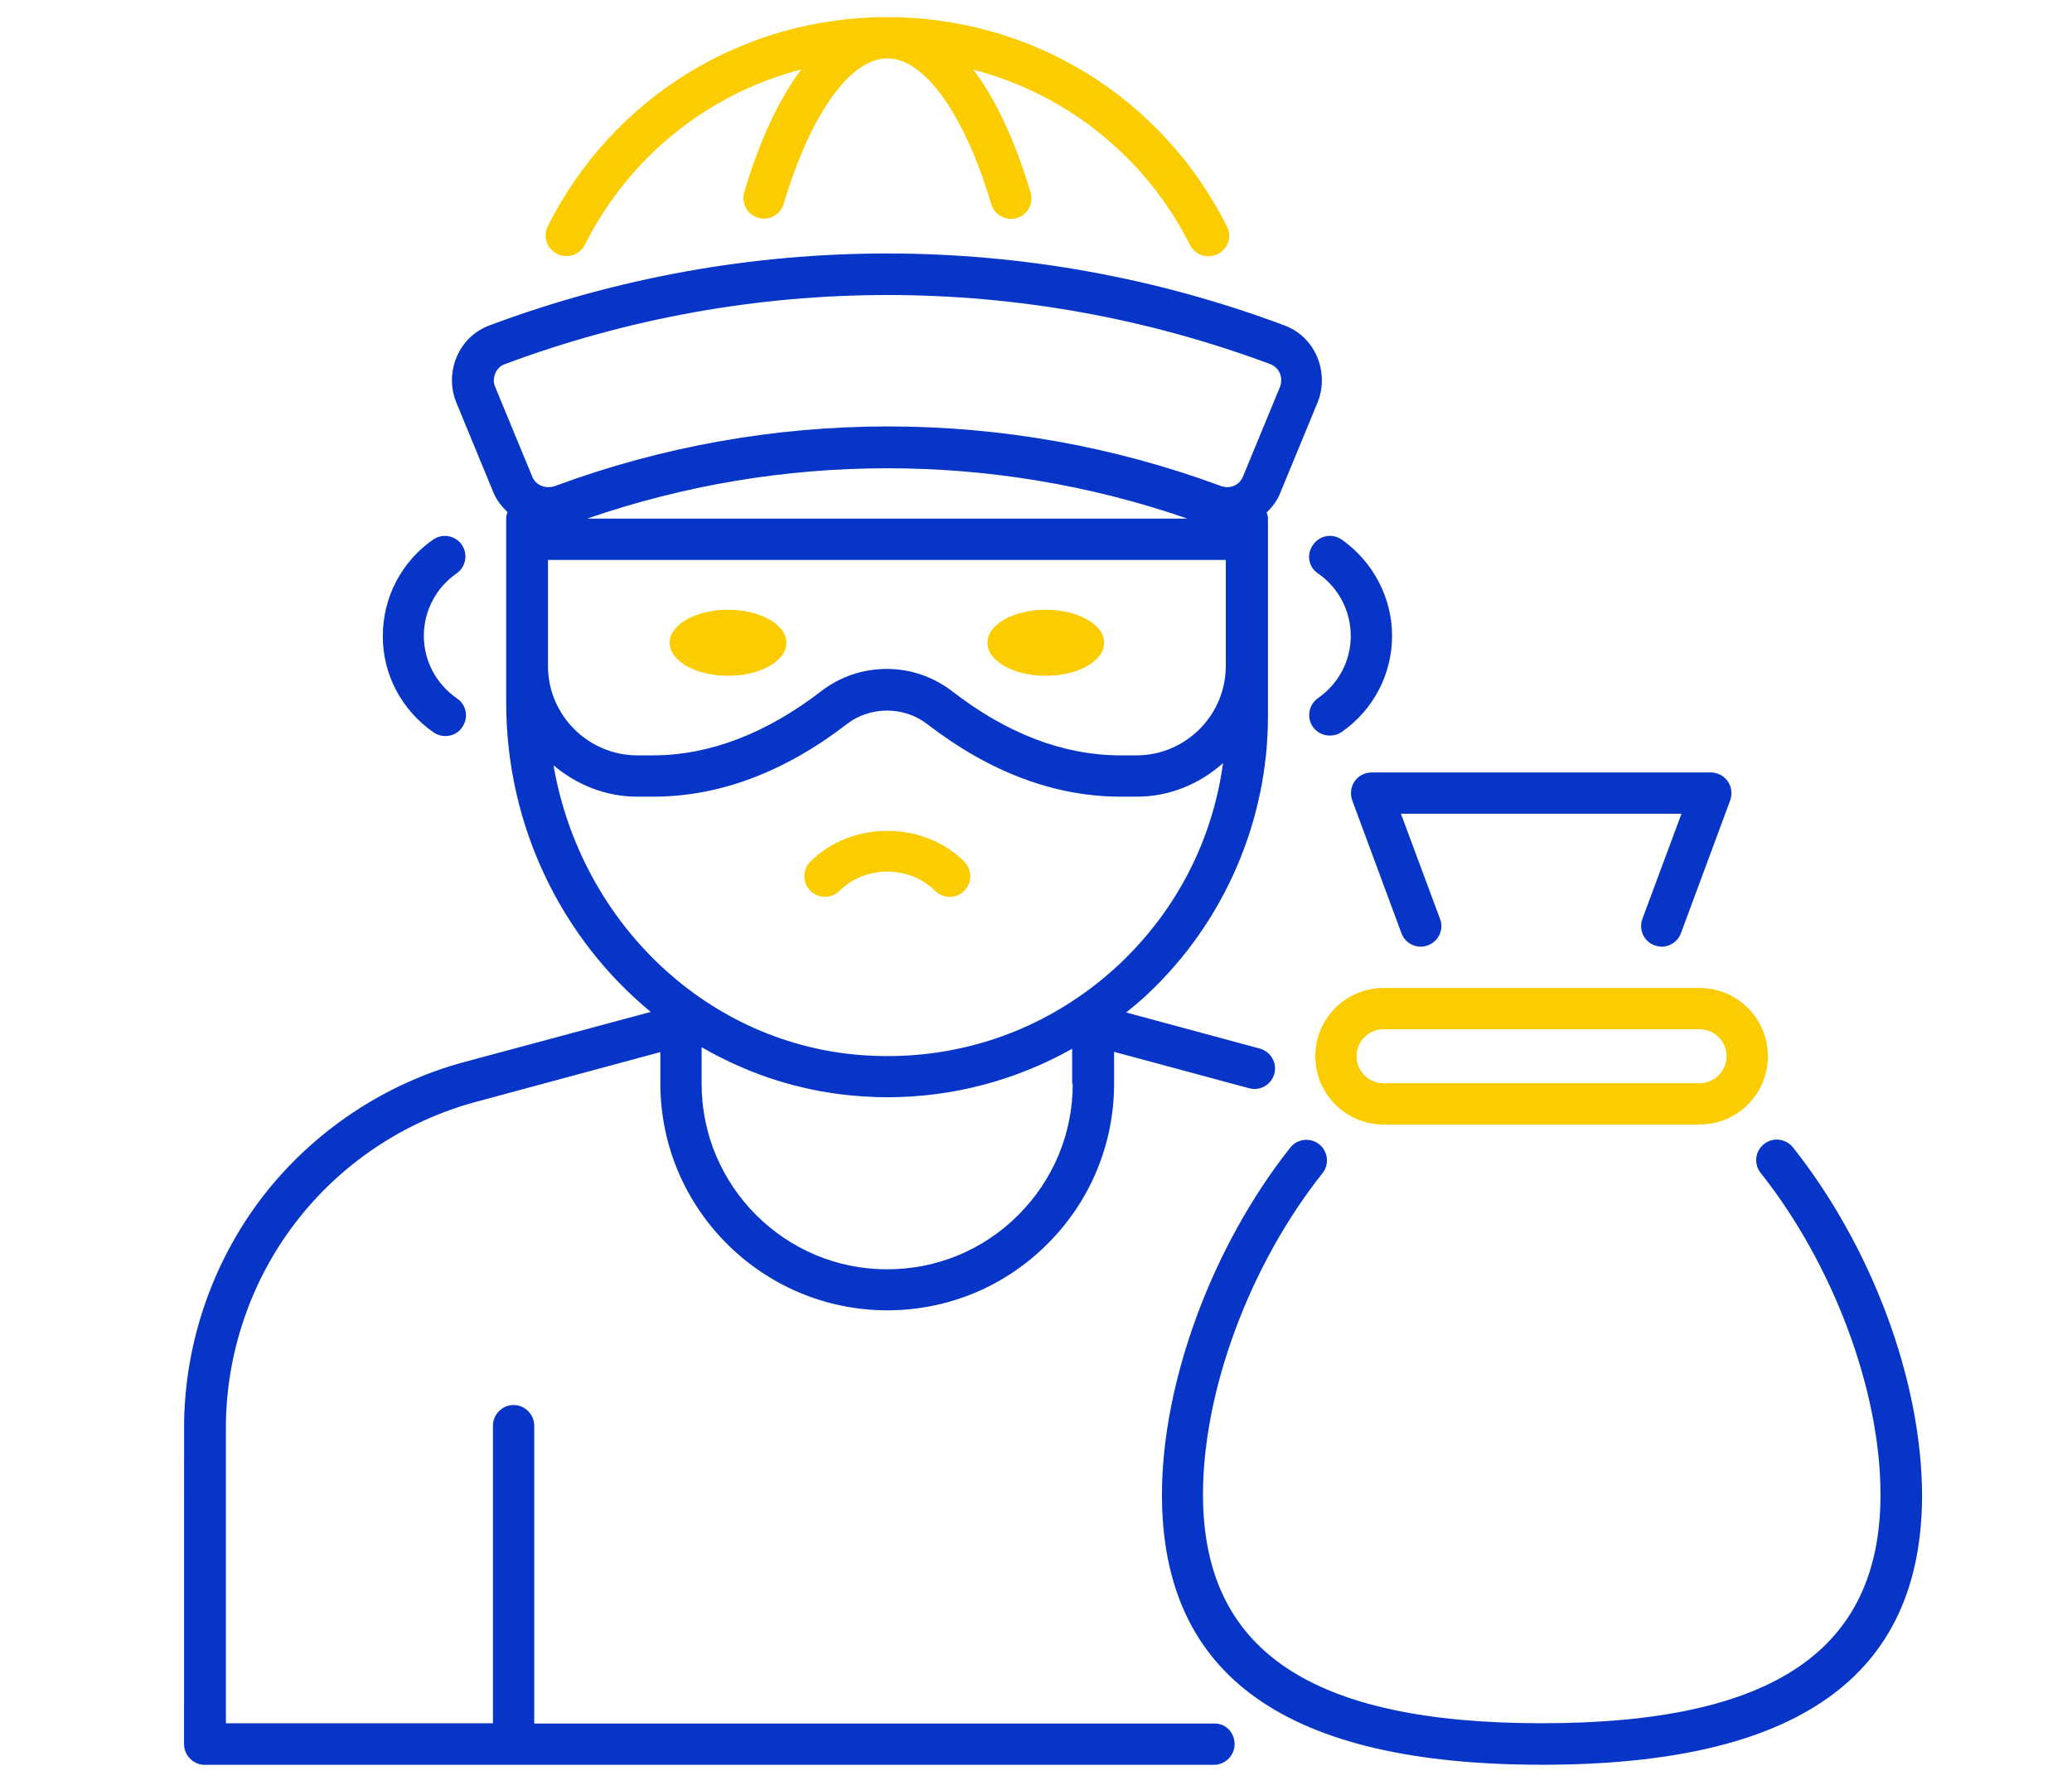
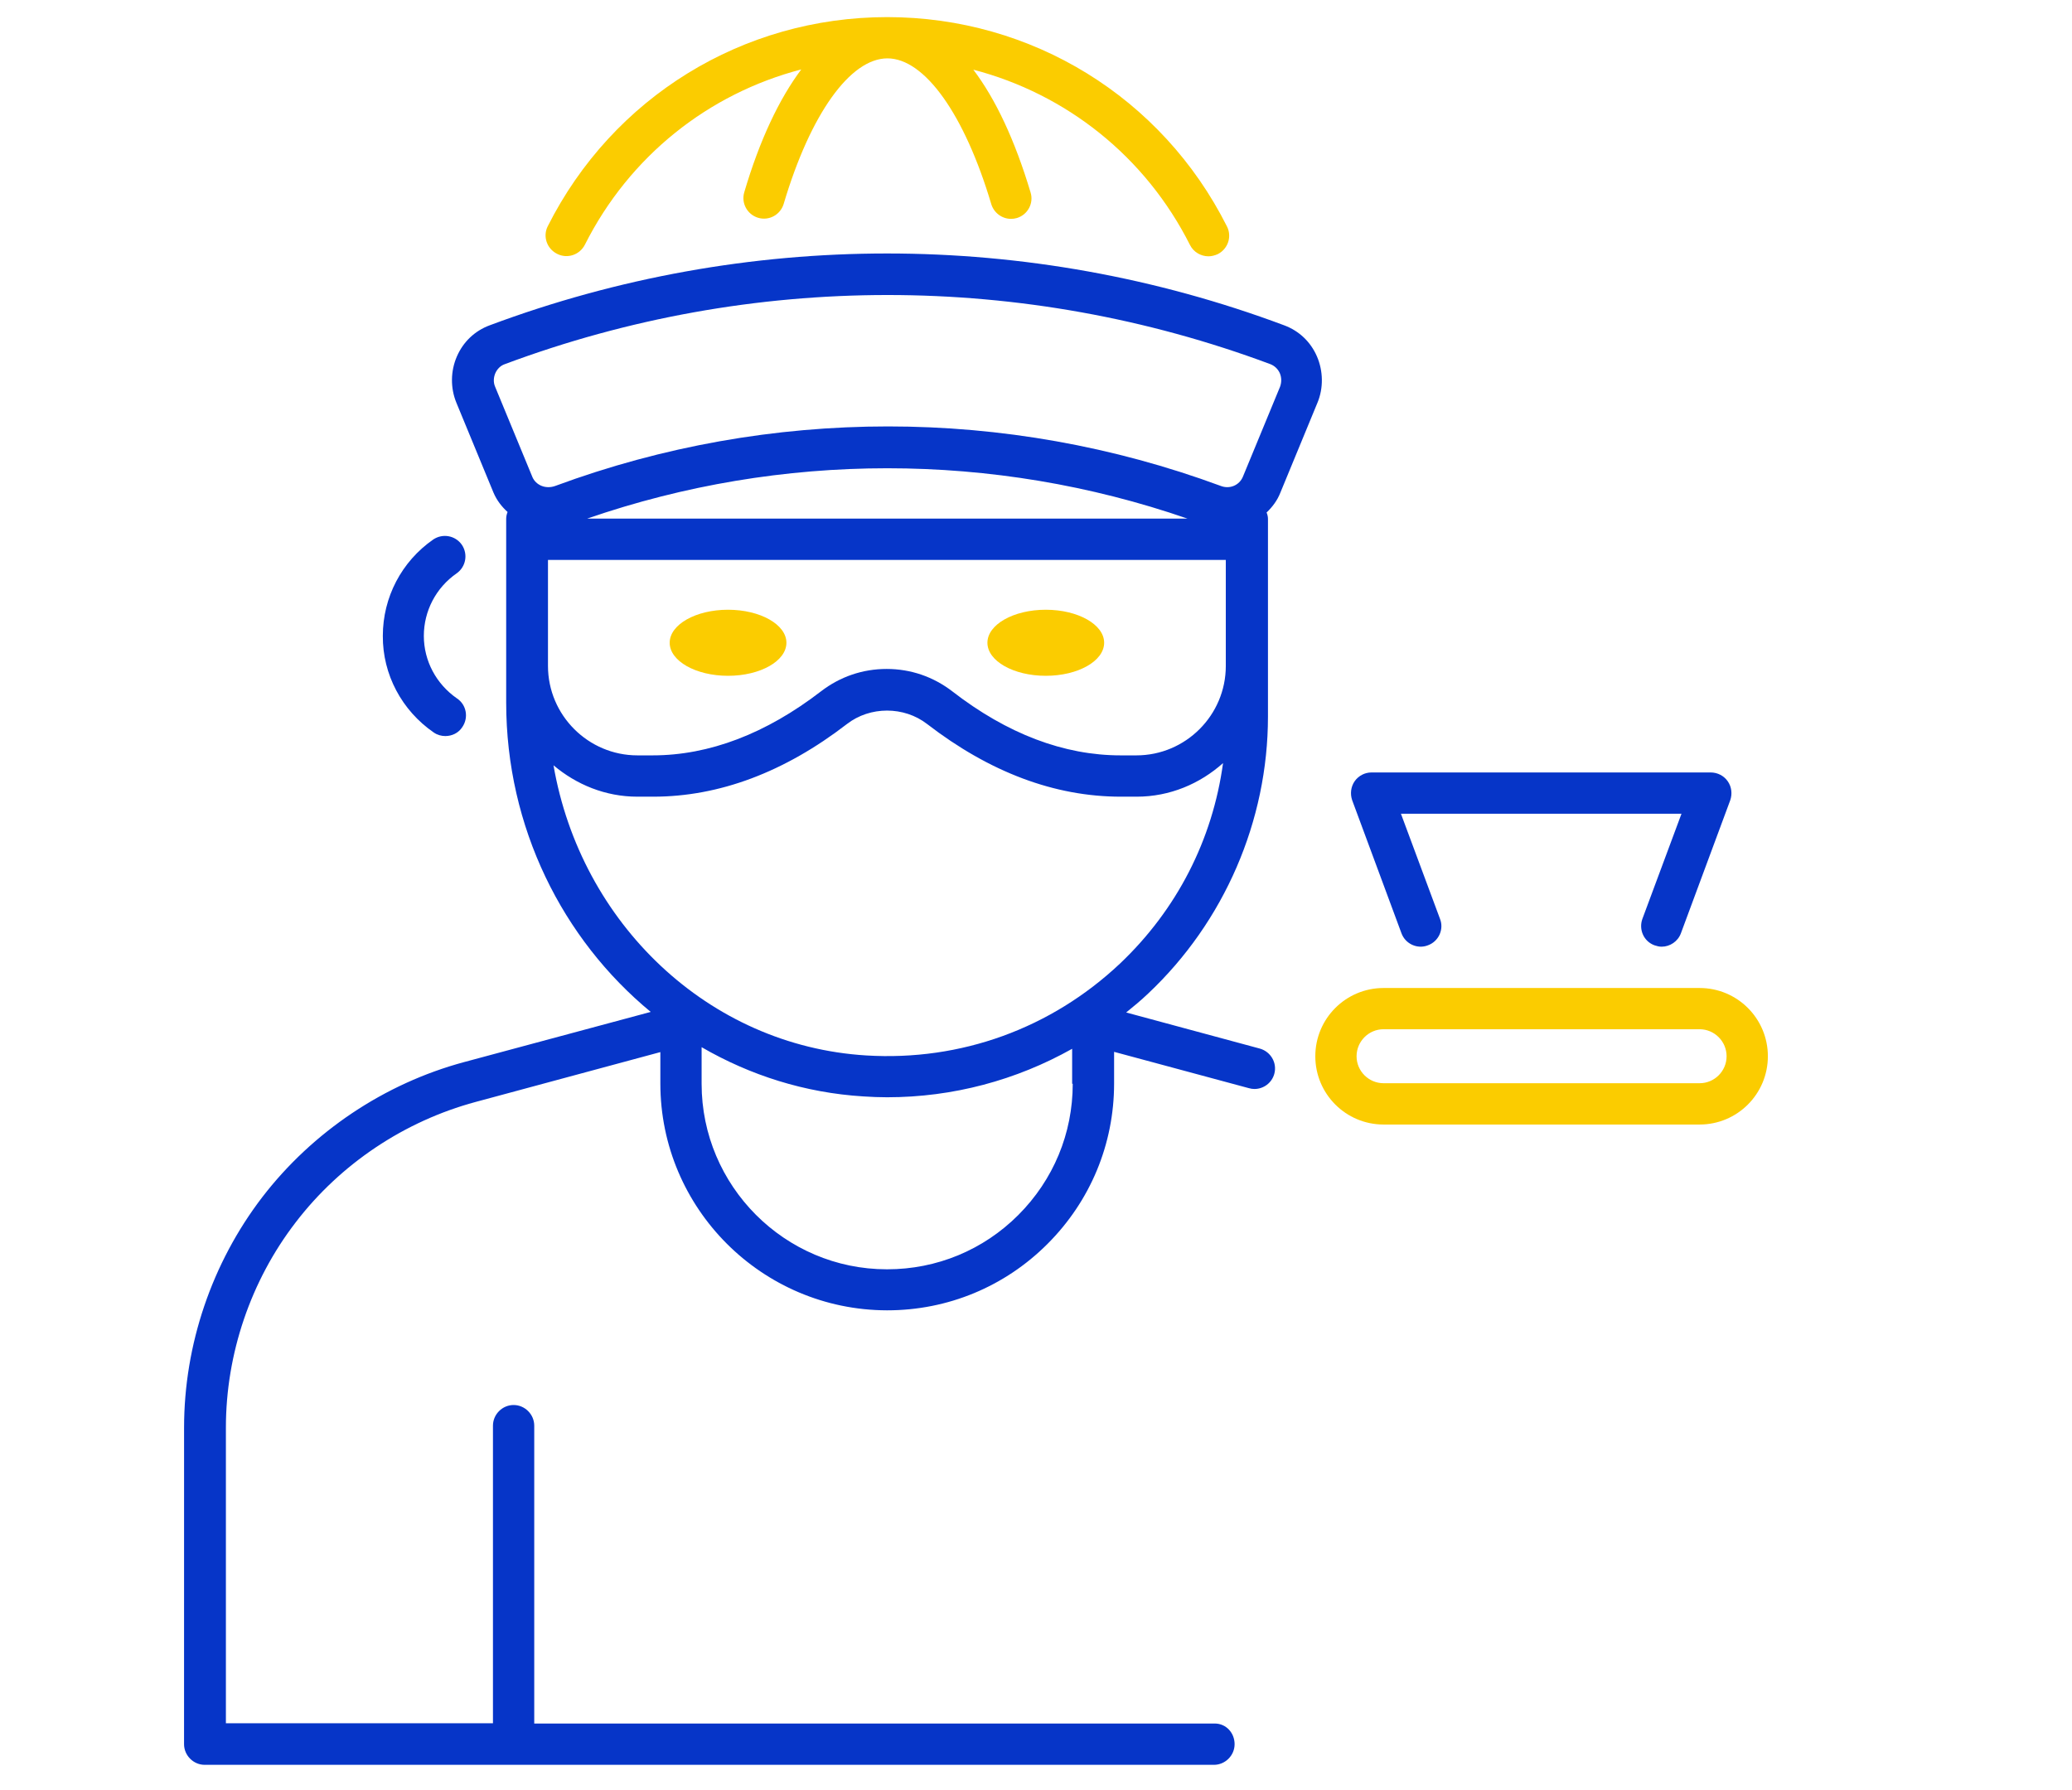
<svg xmlns="http://www.w3.org/2000/svg" version="1.1" id="Calque_1" x="0px" y="0px" width="81px" height="70px" viewBox="0 0 81 70" enable-background="new 0 0 81 70" xml:space="preserve">
  <path fill="#FBCC00" d="M30.743,25.13c0,0.714-1.021,1.292-2.282,1.292c-1.26,0-2.281-0.578-2.281-1.292  c0-0.712,1.021-1.291,2.281-1.291C29.722,23.84,30.743,24.418,30.743,25.13" />
  <path fill="#FBCC00" d="M43.164,25.13c0,0.714-1.021,1.292-2.282,1.292c-1.26,0-2.281-0.578-2.281-1.292  c0-0.712,1.021-1.291,2.281-1.291C42.144,23.84,43.164,24.418,43.164,25.13" />
-   <path fill="#FBCC00" d="M32.821,34.828c1.001-1,2.734-1,3.734,0c0.162,0.161,0.366,0.237,0.57,0.237c0.205,0,0.409-0.076,0.57-0.237  c0.312-0.312,0.312-0.829,0-1.141c-1.603-1.603-4.413-1.603-6.016,0c-0.312,0.312-0.312,0.83,0,1.141  C31.992,35.14,32.498,35.14,32.821,34.828L32.821,34.828z" />
  <path fill="#0635C8" d="M52.957,30.544c-0.15,0.215-0.182,0.495-0.097,0.743l1.926,5.198c0.152,0.42,0.625,0.635,1.034,0.474  c0.42-0.151,0.636-0.625,0.474-1.033l-1.528-4.112h10.968l-1.529,4.112c-0.15,0.419,0.055,0.881,0.474,1.033  c0.097,0.032,0.184,0.054,0.28,0.054c0.323,0,0.636-0.205,0.753-0.527l1.927-5.197c0.086-0.248,0.055-0.527-0.097-0.743  c-0.15-0.215-0.397-0.345-0.667-0.345h-13.26C53.355,30.2,53.108,30.329,52.957,30.544L52.957,30.544z" />
  <path fill="#FBCC00" d="M54.088,38.628c-1.475,0-2.669,1.193-2.669,2.669c0,1.474,1.194,2.669,2.669,2.669h12.354  c1.475,0,2.669-1.195,2.669-2.669c0-1.476-1.194-2.669-2.669-2.669H54.088z M67.497,41.297c0,0.58-0.473,1.054-1.055,1.054H54.087  c-0.581,0-1.055-0.474-1.055-1.054c0-0.582,0.474-1.057,1.055-1.057h12.355C67.024,40.242,67.497,40.715,67.497,41.297z" />
-   <path fill="#0635C8" d="M70.092,44.859c-0.28-0.344-0.786-0.409-1.13-0.131c-0.356,0.28-0.409,0.786-0.131,1.132  c2.842,3.584,4.683,8.523,4.683,12.569c0,6.104-4.208,8.945-13.237,8.945c-9.04,0-13.249-2.842-13.249-8.945  c0-4.057,1.83-8.985,4.671-12.559c0.28-0.346,0.215-0.862-0.129-1.132c-0.345-0.278-0.862-0.215-1.13,0.131  c-3.047,3.841-5.016,9.168-5.016,13.57c0,7.103,4.864,10.558,14.862,10.558c9.999,0,14.853-3.455,14.853-10.558  C75.117,53.975,73.191,48.776,70.092,44.859L70.092,44.859z" />
  <path fill="#FBCC00" d="M21.778,9.924c0.398,0.205,0.882,0.043,1.086-0.355c1.744-3.466,4.833-5.909,8.46-6.855  c-0.861,1.151-1.625,2.755-2.228,4.8c-0.129,0.43,0.119,0.872,0.538,1c0.431,0.13,0.872-0.118,1.001-0.538  c1.044-3.52,2.604-5.694,4.057-5.694c1.453,0,3.014,2.185,4.058,5.694c0.107,0.355,0.43,0.581,0.774,0.581  c0.075,0,0.15-0.011,0.226-0.032c0.431-0.129,0.668-0.582,0.538-1.001c-0.613-2.045-1.366-3.648-2.238-4.8  c3.627,0.947,6.727,3.39,8.471,6.856c0.14,0.28,0.431,0.441,0.721,0.441c0.118,0,0.248-0.032,0.366-0.086  c0.398-0.204,0.561-0.688,0.355-1.086c-2.54-5.048-7.631-8.18-13.281-8.18c-5.64,0-10.73,3.131-13.271,8.18  C21.218,9.234,21.369,9.718,21.778,9.924L21.778,9.924z" />
  <path fill="#0635C8" d="M16.957,28.639c0.14,0.097,0.301,0.139,0.452,0.139c0.258,0,0.517-0.118,0.667-0.355  c0.248-0.366,0.162-0.871-0.215-1.119c-0.807-0.561-1.292-1.464-1.292-2.443c0-0.969,0.474-1.884,1.281-2.443  c0.366-0.258,0.452-0.753,0.205-1.119c-0.258-0.367-0.753-0.453-1.12-0.205c-1.237,0.861-1.969,2.26-1.969,3.766  C14.955,26.369,15.708,27.778,16.957,28.639L16.957,28.639z" />
-   <path fill="#0635C8" d="M51.525,22.419c0.808,0.56,1.28,1.475,1.28,2.443s-0.473,1.872-1.28,2.432  c-0.367,0.258-0.451,0.754-0.205,1.12c0.162,0.226,0.409,0.345,0.668,0.345c0.161,0,0.323-0.043,0.462-0.14  c1.238-0.861,1.97-2.26,1.97-3.756c0-1.496-0.742-2.906-1.97-3.767c-0.366-0.258-0.87-0.162-1.119,0.205  C51.063,21.665,51.148,22.171,51.525,22.419L51.525,22.419z" />
  <path fill="#0635C8" d="M47.489,67.385H20.885V55.739c0-0.44-0.366-0.807-0.807-0.807c-0.441,0-0.807,0.366-0.807,0.807v11.636  H8.831v-11.56c0-2.884,0.969-5.736,2.723-8.018c1.754-2.293,4.251-3.961,7.039-4.714l7.222-1.949v1.227  c0,4.887,3.972,8.858,8.858,8.869h0.011c2.368,0,4.596-0.926,6.264-2.595c1.68-1.679,2.605-3.907,2.605-6.274v-1.237l5.272,1.421  c0.076,0.021,0.141,0.031,0.215,0.031c0.356,0,0.679-0.236,0.776-0.592c0.118-0.431-0.141-0.871-0.571-0.989l-5.22-1.41  c0.291-0.236,0.581-0.475,0.861-0.742c2.971-2.8,4.682-6.749,4.682-10.829v-7.728c0-0.085-0.021-0.172-0.054-0.248  c0.226-0.215,0.42-0.473,0.538-0.775l1.452-3.52c0.237-0.57,0.226-1.237-0.021-1.808s-0.699-1-1.28-1.216  c-10.009-3.745-21.041-3.745-31.061,0c-0.581,0.215-1.033,0.646-1.281,1.216c-0.248,0.57-0.258,1.227-0.021,1.808l1.453,3.52  c0.129,0.302,0.323,0.549,0.549,0.754c-0.033,0.085-0.054,0.172-0.054,0.269v7.179c0,4.886,2.207,9.256,5.65,12.098l-7.286,1.959  c-3.121,0.839-5.93,2.722-7.899,5.283c-1.97,2.572-3.057,5.77-3.057,9.008L7.195,68.192c0,0.44,0.366,0.808,0.807,0.808h39.454  c0.442,0,0.808-0.367,0.808-0.808C48.264,67.75,47.931,67.385,47.489,67.385L47.489,67.385z M41.936,42.374  c0,1.937-0.753,3.755-2.131,5.133c-1.367,1.366-3.186,2.119-5.123,2.119h-0.011c-3.993,0-7.243-3.261-7.243-7.252v-1.432  c1.894,1.097,4.035,1.785,6.328,1.925c0.312,0.021,0.624,0.033,0.925,0.033c2.572,0,5.048-0.668,7.232-1.895v1.368H41.936z   M20.809,18.641l-1.453-3.519c-0.075-0.173-0.064-0.367,0.011-0.539c0.075-0.162,0.204-0.29,0.366-0.345  c9.654-3.605,20.276-3.605,29.93,0c0.161,0.064,0.29,0.183,0.365,0.345c0.076,0.173,0.076,0.366,0.012,0.539l-1.453,3.519  c-0.14,0.334-0.517,0.495-0.871,0.355c-4.197-1.549-8.599-2.324-13.001-2.324c-4.402,0-8.814,0.775-13.001,2.324  c-0.378,0.14-0.766-0.021-0.906-0.355H20.809z M46.424,20.277H22.951C30.549,17.651,38.825,17.651,46.424,20.277z M21.422,21.892  H47.92v4.144c0,1.927-1.57,3.497-3.497,3.497H43.81c-2.218,0-4.435-0.839-6.587-2.507c-0.743-0.57-1.625-0.872-2.562-0.872  s-1.819,0.302-2.562,0.872c-2.152,1.657-4.37,2.507-6.586,2.507H24.92c-1.926,0-3.498-1.571-3.498-3.497L21.422,21.892z   M21.638,29.921c0.893,0.752,2.023,1.227,3.282,1.227h0.614c2.583,0,5.134-0.958,7.577-2.842c0.904-0.699,2.227-0.699,3.131,0  c2.443,1.883,4.983,2.842,7.577,2.842h0.614c1.302,0,2.475-0.506,3.379-1.313c-0.409,2.992-1.798,5.726-4.037,7.846  c-2.689,2.528-6.209,3.81-9.912,3.584C27.686,40.888,22.703,36.087,21.638,29.921L21.638,29.921z" />
</svg>